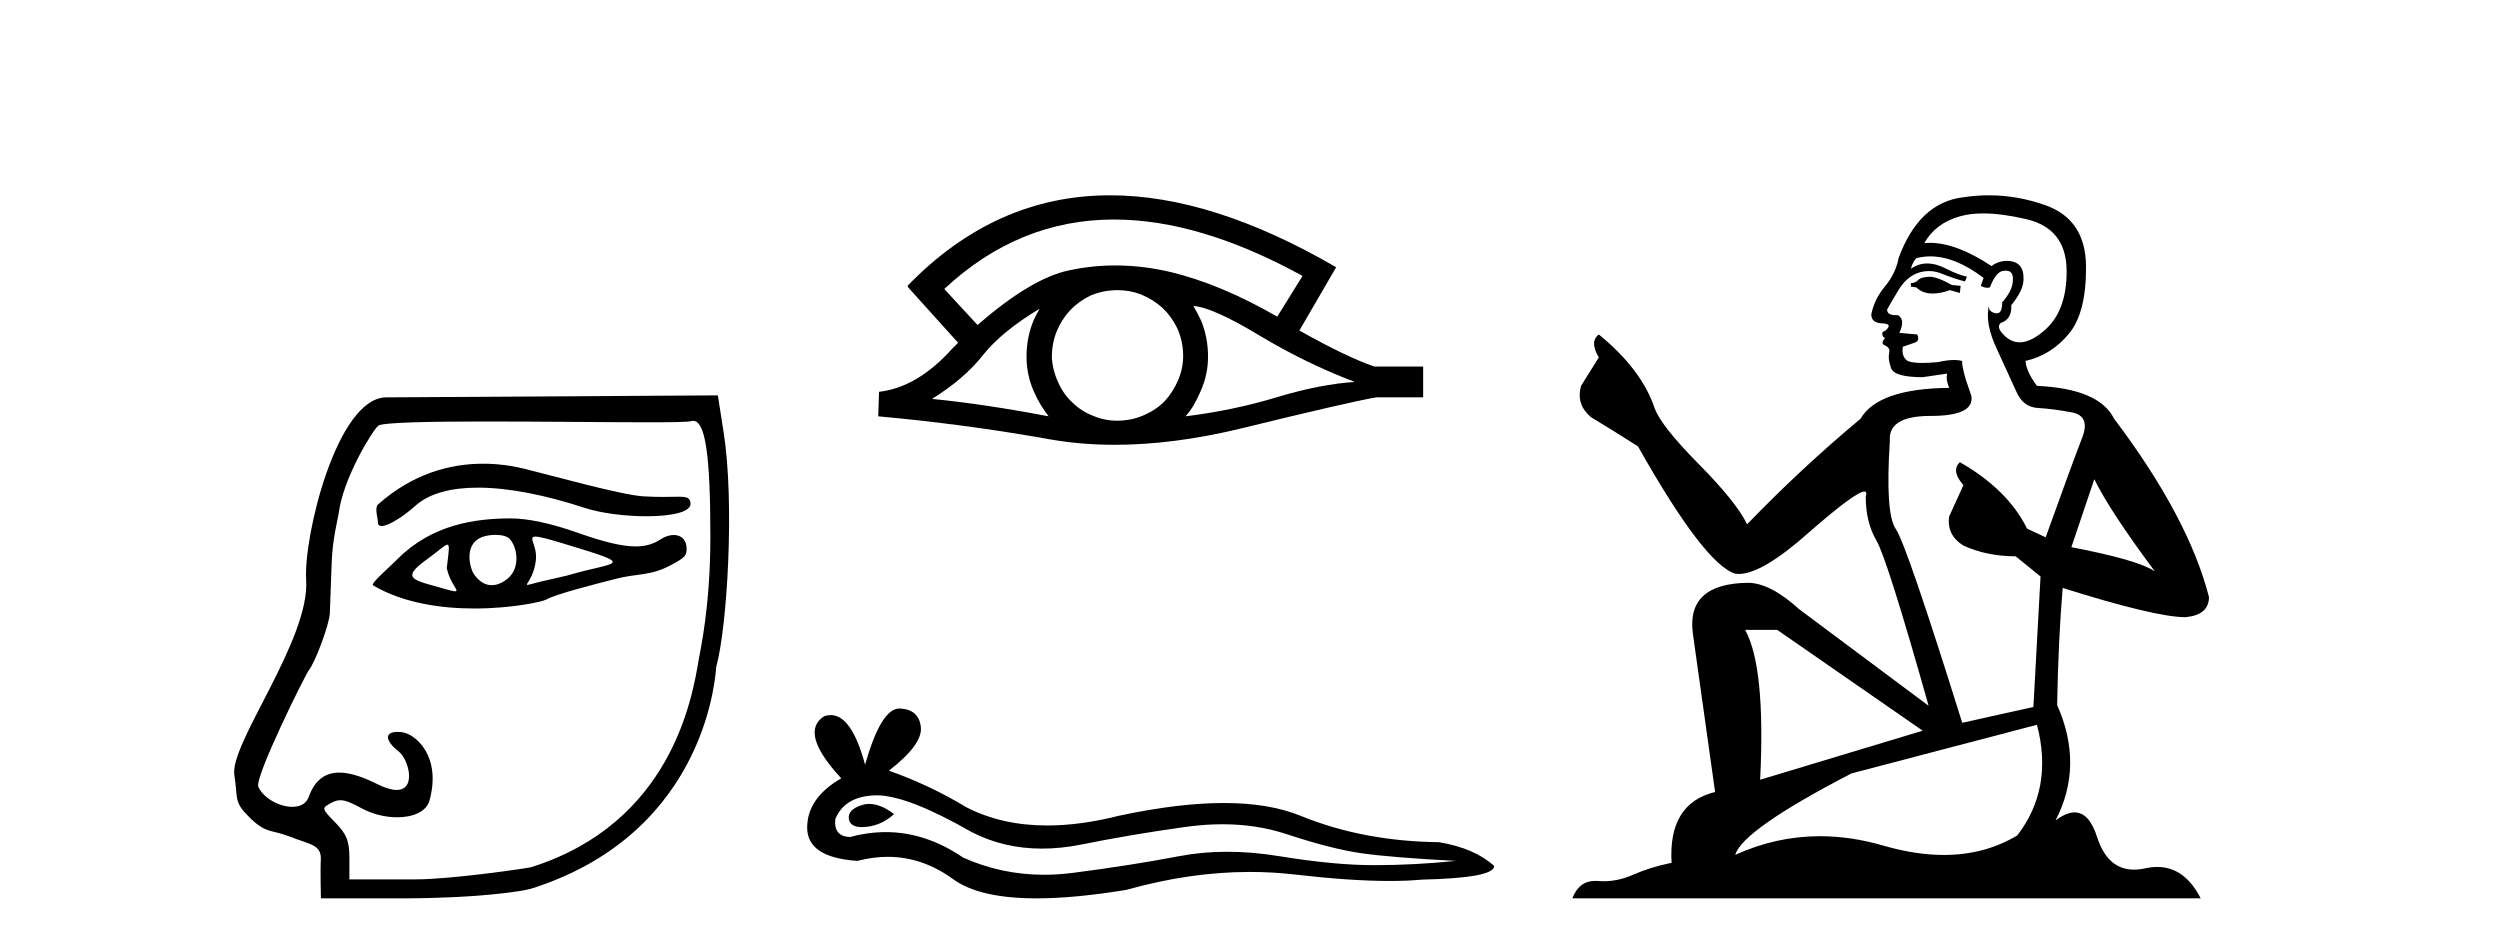
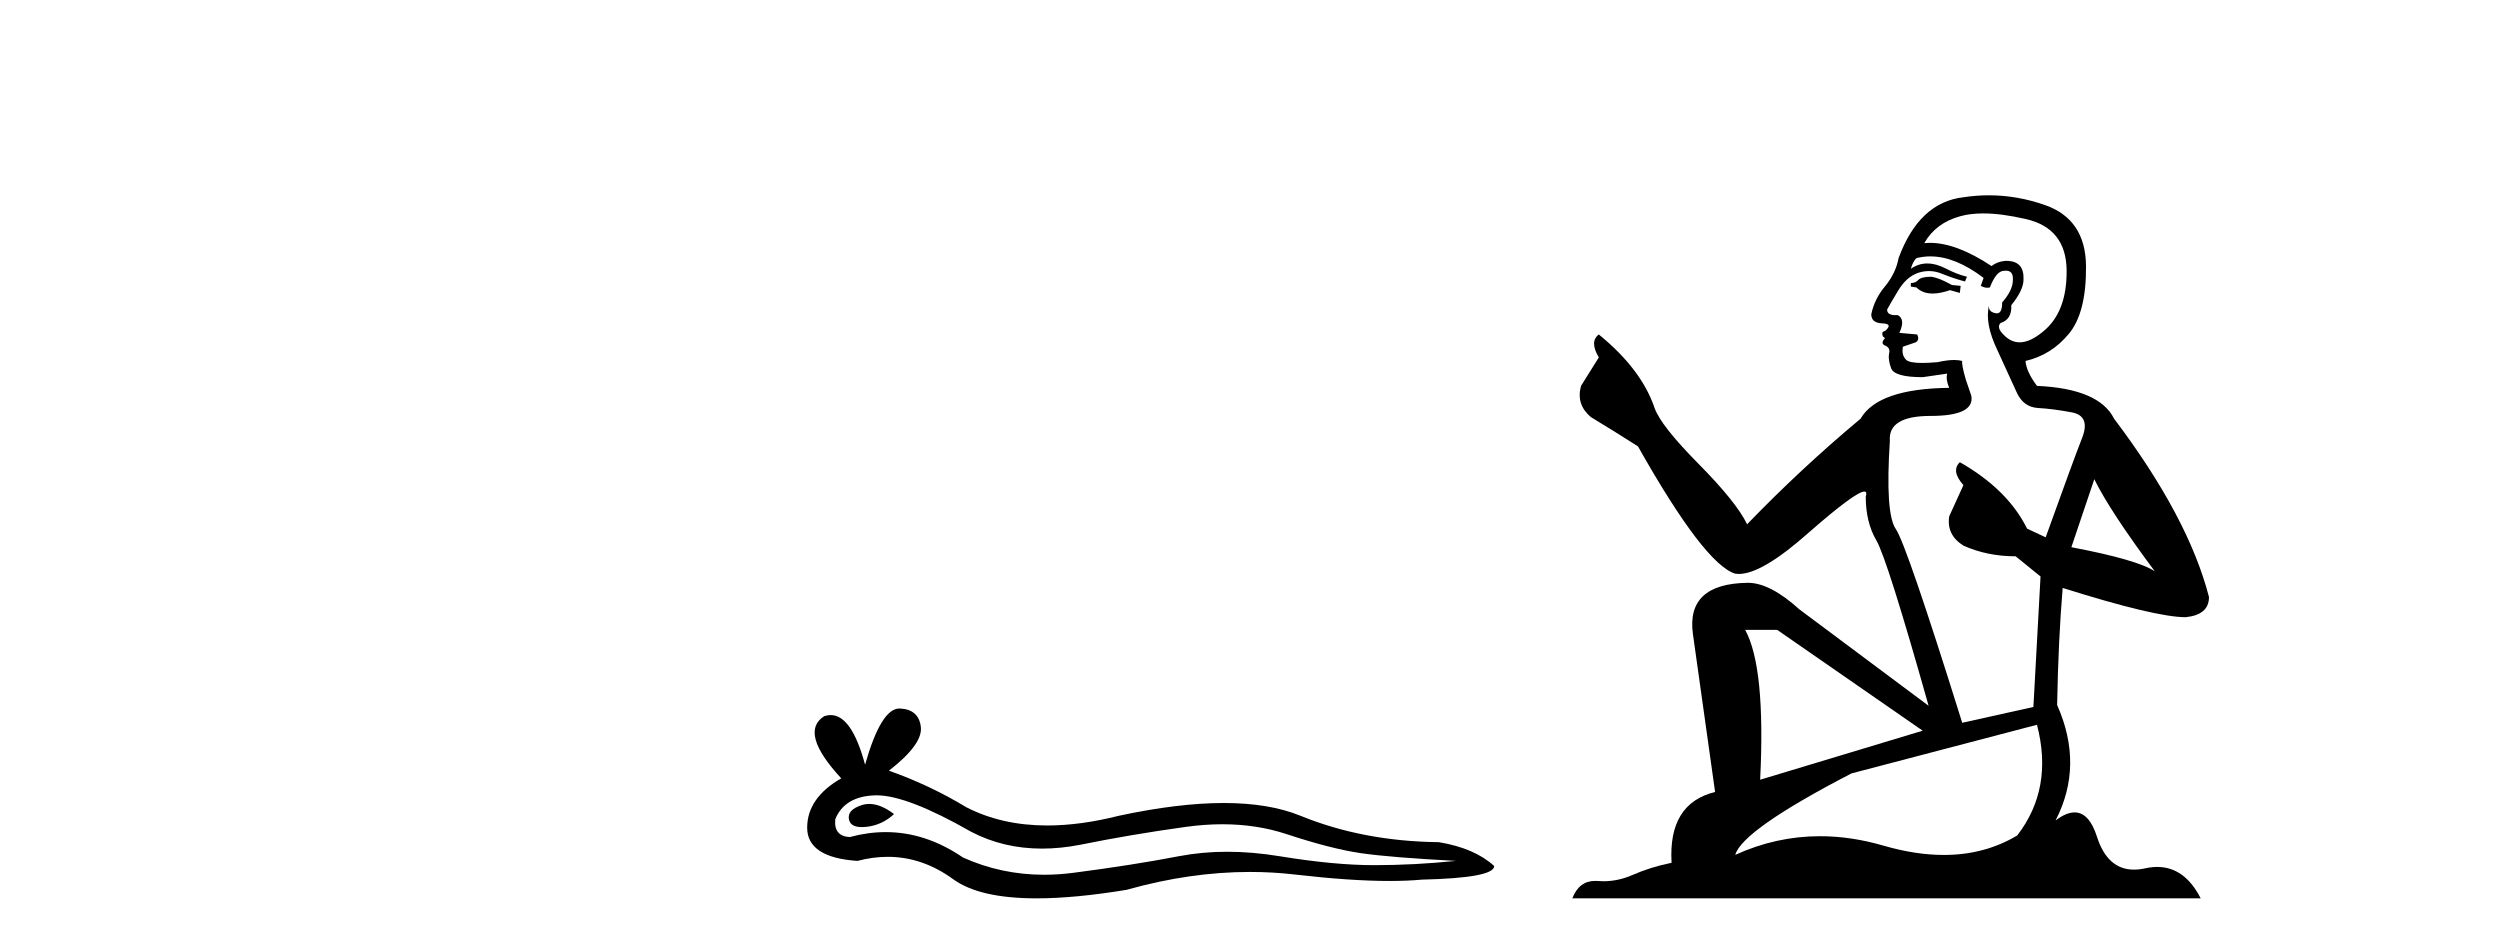
<svg xmlns="http://www.w3.org/2000/svg" width="108.0" height="41.0">
-   <path d="M 20.868 20.032 C 19.434 20.032 17.823 20.466 16.329 21.793 C 16.174 21.931 16.325 22.387 16.325 22.565 C 16.325 22.677 16.385 22.725 16.485 22.725 C 16.793 22.725 17.475 22.273 17.936 21.857 C 18.543 21.309 19.489 21.066 20.643 21.066 C 21.972 21.066 23.578 21.389 25.259 21.941 C 25.968 22.173 27.014 22.302 27.927 22.302 C 28.998 22.302 29.886 22.125 29.83 21.728 C 29.797 21.496 29.674 21.459 29.31 21.459 C 29.144 21.459 28.928 21.467 28.647 21.467 C 28.41 21.467 28.127 21.461 27.789 21.442 C 26.83 21.385 23.625 20.485 22.649 20.249 C 22.107 20.117 21.505 20.032 20.868 20.032 ZM 23.13 23.181 C 23.3 23.181 23.658 23.276 24.355 23.486 C 27.634 24.477 26.631 24.229 24.505 24.862 C 24.369 24.902 23.525 25.083 23.382 25.119 C 23.02 25.209 22.849 25.266 22.789 25.266 C 22.655 25.266 23.067 24.987 23.151 24.179 C 23.215 23.571 22.786 23.181 23.13 23.181 ZM 21.403 23.106 C 21.67 23.106 21.926 23.164 22.037 23.3 C 22.392 23.736 22.447 24.576 21.927 24.998 C 21.7 25.181 21.468 25.28 21.243 25.28 C 20.968 25.28 20.705 25.132 20.48 24.812 C 20.297 24.552 20.027 23.535 20.794 23.213 C 20.954 23.146 21.183 23.106 21.403 23.106 ZM 19.325 23.531 C 19.436 23.531 19.389 23.808 19.301 24.532 C 19.432 25.218 19.879 25.543 19.664 25.543 C 19.553 25.543 19.269 25.457 18.677 25.291 C 17.705 25.019 17.435 24.889 18.47 24.144 C 18.967 23.785 19.218 23.531 19.325 23.531 ZM 22.065 22.395 C 20.526 22.395 18.662 22.661 17.187 24.137 C 16.741 24.584 15.989 25.214 16.12 25.291 C 17.438 26.065 19.084 26.287 20.496 26.287 C 22.11 26.287 23.418 25.997 23.58 25.908 C 24.052 25.65 25.599 25.267 26.584 25.01 C 27.547 24.759 28.076 24.894 28.958 24.426 C 29.584 24.094 29.662 24.009 29.662 23.7 C 29.662 23.323 29.43 23.111 29.107 23.111 C 28.928 23.111 28.722 23.176 28.512 23.314 C 28.218 23.506 27.886 23.605 27.459 23.605 C 26.862 23.605 26.076 23.411 24.943 23.01 C 23.81 22.61 22.805 22.395 22.065 22.395 ZM 29.943 18.18 C 30.472 18.18 30.688 19.657 30.688 23.188 C 30.688 26.233 30.244 28.13 30.186 28.485 C 29.906 30.187 28.979 35.575 22.924 37.469 C 22.834 37.497 19.522 37.989 17.951 37.989 L 15.094 37.989 L 15.094 37.072 C 15.094 36.334 14.976 36.036 14.488 35.536 C 13.884 34.919 13.883 34.914 14.319 34.681 C 14.455 34.609 14.572 34.57 14.704 34.57 C 14.921 34.57 15.176 34.675 15.61 34.912 C 16.092 35.176 16.653 35.307 17.157 35.307 C 17.841 35.307 18.42 35.065 18.553 34.585 C 19.083 32.675 17.951 31.693 17.347 31.628 C 17.283 31.621 17.225 31.618 17.172 31.618 C 16.609 31.618 16.62 31.991 17.229 32.47 C 17.654 32.805 18.004 34.125 17.135 34.125 C 16.932 34.125 16.662 34.053 16.311 33.879 C 15.772 33.612 15.184 33.376 14.659 33.376 C 14.1 33.376 13.613 33.645 13.335 34.432 C 13.23 34.729 12.953 34.855 12.628 34.855 C 12.078 34.855 11.389 34.495 11.16 33.991 C 10.98 33.597 13.198 29.13 13.337 28.961 C 13.618 28.617 14.226 26.974 14.249 26.498 C 14.257 26.329 14.293 25.347 14.328 24.315 C 14.364 23.248 14.611 22.36 14.638 22.142 C 14.82 20.682 16.076 18.613 16.342 18.391 C 16.517 18.245 18.58 18.209 21.043 18.209 C 23.442 18.209 26.221 18.243 28.007 18.243 C 29.032 18.243 29.73 18.232 29.841 18.197 C 29.876 18.186 29.91 18.18 29.943 18.18 ZM 31.011 17.08 L 16.684 17.166 C 14.555 17.179 13.105 23.177 13.226 25.055 C 13.394 27.635 9.916 32.129 10.124 33.475 C 10.293 34.564 10.071 34.631 10.841 35.373 C 11.512 36.018 11.782 35.847 12.521 36.142 C 13.43 36.504 13.917 36.475 13.856 37.208 C 13.835 37.468 13.863 38.809 13.863 38.809 L 17.335 38.809 C 20.611 38.809 22.591 38.504 22.956 38.388 C 30.681 35.938 30.919 28.893 30.941 28.812 C 31.413 27.11 31.743 21.736 31.259 18.662 L 31.011 17.08 Z" style="fill:#000000;stroke:none" />
-   <path d="M 48.124 9.483 Q 51.833 9.483 56.27 11.92 L 55.177 13.68 Q 52.751 12.279 50.564 11.75 Q 49.35 11.467 48.179 11.467 Q 47.16 11.467 46.174 11.681 Q 44.551 12.023 42.228 14.039 L 40.793 12.484 Q 44.01 9.483 48.124 9.483 ZM 44.91 13.338 Q 44.773 13.578 44.654 13.834 Q 44.346 14.568 44.346 15.405 Q 44.346 16.191 44.654 16.892 Q 44.91 17.49 45.303 17.985 Q 42.518 17.455 40.263 17.233 Q 41.664 16.362 42.467 15.337 Q 43.287 14.312 44.91 13.338 ZM 51.555 13.219 Q 52.375 13.27 54.391 14.483 Q 56.407 15.696 58.525 16.499 Q 57.005 16.601 55.143 17.165 Q 53.281 17.729 51.213 17.985 Q 51.555 17.626 51.863 16.909 Q 52.187 16.191 52.187 15.405 Q 52.187 14.568 51.88 13.834 Q 51.726 13.509 51.555 13.219 ZM 48.279 12.534 Q 48.811 12.534 49.3 12.723 Q 49.83 12.945 50.223 13.304 Q 50.616 13.68 50.855 14.175 Q 51.094 14.705 51.111 15.286 Q 51.128 15.867 50.906 16.396 Q 50.684 16.926 50.325 17.319 Q 49.966 17.695 49.42 17.934 Q 48.924 18.156 48.343 18.173 Q 48.302 18.174 48.261 18.174 Q 47.725 18.174 47.233 17.968 Q 46.704 17.763 46.328 17.387 Q 45.935 17.028 45.713 16.516 Q 45.474 16.003 45.439 15.44 Q 45.439 14.842 45.644 14.329 Q 45.849 13.817 46.225 13.407 Q 46.601 13.014 47.096 12.775 Q 47.609 12.553 48.19 12.535 Q 48.234 12.534 48.279 12.534 ZM 47.956 8.437 Q 42.997 8.437 39.204 12.348 L 39.238 12.382 L 39.204 12.382 L 41.391 14.808 Q 41.254 14.944 41.134 15.064 Q 39.631 16.738 37.974 16.926 L 37.94 17.985 Q 41.698 18.327 45.337 18.976 Q 46.686 19.215 48.162 19.215 Q 50.688 19.215 53.588 18.515 Q 58.2 17.387 59.448 17.165 L 61.48 17.165 L 61.48 15.833 L 59.362 15.833 Q 58.132 15.405 56.133 14.278 L 57.722 11.545 Q 52.376 8.437 47.956 8.437 Z" style="fill:#000000;stroke:none" />
  <path d="M 37.554 34.73 Q 37.384 34.73 37.224 34.782 Q 36.599 34.984 36.673 35.389 Q 36.735 35.731 37.232 35.731 Q 37.322 35.731 37.427 35.72 Q 38.107 35.646 38.622 35.168 Q 38.047 34.73 37.554 34.73 ZM 37.872 34.358 Q 39.2 34.358 41.969 35.941 Q 43.357 36.66 45.014 36.66 Q 45.814 36.66 46.676 36.492 Q 48.846 36.051 51.236 35.72 Q 52.048 35.608 52.809 35.608 Q 54.289 35.608 55.576 36.033 Q 57.525 36.676 58.813 36.86 Q 60.1 37.044 62.895 37.191 Q 61.093 37.375 59.364 37.375 Q 57.636 37.375 55.282 36.989 Q 54.105 36.796 53.016 36.796 Q 51.926 36.796 50.924 36.989 Q 48.919 37.375 46.363 37.706 Q 45.724 37.789 45.107 37.789 Q 43.256 37.789 41.601 37.044 Q 39.994 35.947 38.263 35.947 Q 37.498 35.947 36.709 36.161 Q 36.011 36.125 36.084 35.389 Q 36.489 34.396 37.813 34.359 Q 37.842 34.358 37.872 34.358 ZM 38.855 30.607 Q 38.06 30.607 37.371 33.035 Q 36.795 30.891 35.885 30.891 Q 35.749 30.891 35.606 30.939 Q 34.503 31.638 36.342 33.624 Q 34.87 34.47 34.87 35.757 Q 34.87 37.044 37.04 37.191 Q 37.711 37.015 38.351 37.015 Q 39.85 37.015 41.178 37.982 Q 42.314 38.809 44.781 38.809 Q 46.426 38.809 48.662 38.442 Q 51.408 37.668 54 37.668 Q 54.983 37.668 55.944 37.78 Q 58.346 38.058 60.035 38.058 Q 60.803 38.058 61.424 38 Q 64.55 37.927 64.55 37.412 Q 63.704 36.639 62.159 36.382 Q 58.886 36.345 56.183 35.242 Q 54.831 34.69 52.868 34.69 Q 50.905 34.69 48.331 35.242 Q 46.671 35.661 45.24 35.661 Q 43.279 35.661 41.748 34.874 Q 40.166 33.918 38.401 33.293 Q 39.872 32.153 39.78 31.399 Q 39.688 30.645 38.879 30.608 Q 38.867 30.607 38.855 30.607 Z" style="fill:#000000;stroke:none" />
  <path d="M 83.436 11.955 Q 83.009 11.955 82.872 12.091 Q 82.753 12.228 82.548 12.228 L 82.548 12.382 L 82.787 12.416 Q 83.052 12.681 83.492 12.681 Q 83.817 12.681 84.239 12.535 L 84.666 12.655 L 84.7 12.348 L 84.324 12.313 Q 83.778 12.006 83.436 11.955 ZM 85.674 9.22 Q 86.462 9.22 87.502 9.46 Q 89.261 9.853 89.278 11.681 Q 89.296 13.492 88.253 14.329 Q 87.702 14.788 87.25 14.788 Q 86.861 14.788 86.545 14.449 Q 86.238 14.141 86.426 13.953 Q 86.921 13.8 86.887 13.185 Q 87.416 12.535 87.416 12.074 Q 87.449 11.27 86.678 11.27 Q 86.646 11.27 86.613 11.271 Q 86.272 11.305 86.033 11.493 Q 84.521 10.491 83.372 10.491 Q 83.248 10.491 83.129 10.503 L 83.129 10.503 Q 83.624 9.631 84.683 9.341 Q 85.115 9.22 85.674 9.22 ZM 90.474 20.701 Q 91.141 22.068 93.088 24.682 Q 92.353 24.186 89.483 23.639 L 90.474 20.701 ZM 83.391 11.076 Q 84.469 11.076 85.691 12.006 L 85.571 12.348 Q 85.715 12.431 85.85 12.431 Q 85.908 12.431 85.964 12.416 Q 86.238 11.698 86.579 11.698 Q 86.62 11.693 86.657 11.693 Q 86.986 11.693 86.955 12.108 Q 86.955 12.535 86.494 13.065 Q 86.494 13.538 86.264 13.538 Q 86.228 13.538 86.186 13.526 Q 85.879 13.458 85.93 13.185 L 85.93 13.185 Q 85.725 13.953 86.289 15.132 Q 86.836 16.328 87.126 16.96 Q 87.416 17.592 88.048 17.626 Q 88.681 17.66 89.501 17.814 Q 90.321 17.968 89.945 18.925 Q 89.569 19.881 88.373 23.212 L 87.57 22.837 Q 86.733 21.145 84.666 19.967 L 84.666 19.967 Q 84.273 20.342 84.82 20.957 L 84.205 22.307 Q 84.085 23.11 84.82 23.571 Q 85.845 24.032 87.075 24.032 L 88.151 24.904 L 87.843 30.541 L 84.768 31.224 Q 82.36 23.52 81.899 22.854 Q 81.437 22.187 81.642 19.044 Q 81.557 17.968 83.402 17.968 Q 85.315 17.968 85.161 17.097 L 84.922 16.396 Q 84.734 15.747 84.768 15.593 Q 84.618 15.552 84.419 15.552 Q 84.119 15.552 83.709 15.645 Q 83.322 15.679 83.041 15.679 Q 82.479 15.679 82.343 15.542 Q 82.138 15.337 82.206 14.978 L 82.753 14.79 Q 82.941 14.688 82.821 14.449 L 82.052 14.38 Q 82.326 13.8 81.984 13.612 Q 81.933 13.615 81.887 13.615 Q 81.523 13.615 81.523 13.373 Q 81.642 13.15 82.001 12.553 Q 82.36 11.955 82.872 11.784 Q 83.103 11.71 83.33 11.71 Q 83.625 11.71 83.914 11.835 Q 84.427 12.04 84.888 12.16 L 84.973 11.955 Q 84.546 11.852 84.085 11.613 Q 83.641 11.382 83.257 11.382 Q 82.872 11.382 82.548 11.613 Q 82.633 11.305 82.787 11.152 Q 83.083 11.076 83.391 11.076 ZM 76.774 27.21 L 83.06 31.566 L 76.039 33.684 Q 76.278 28.816 75.39 27.21 ZM 87.997 31.31 Q 88.715 34.06 87.143 36.093 Q 85.735 36.934 83.973 36.934 Q 82.763 36.934 81.386 36.537 Q 79.975 36.124 78.623 36.124 Q 76.735 36.124 74.963 36.93 Q 75.27 35.854 79.985 33.411 L 87.997 31.31 ZM 85.919 8.437 Q 85.372 8.437 84.82 8.521 Q 82.906 8.743 82.018 11.152 Q 81.899 11.801 81.437 12.365 Q 80.976 12.911 80.839 13.578 Q 80.839 13.953 81.318 13.97 Q 81.796 13.988 81.437 14.295 Q 81.284 14.329 81.318 14.449 Q 81.335 14.568 81.437 14.603 Q 81.215 14.842 81.437 14.927 Q 81.676 15.03 81.608 15.269 Q 81.557 15.525 81.694 15.901 Q 81.83 16.294 83.06 16.294 L 84.119 16.14 L 84.119 16.14 Q 84.051 16.396 84.205 16.755 Q 81.13 16.789 80.378 18.087 Q 77.799 20.24 75.475 22.649 Q 75.014 21.692 73.374 20.035 Q 71.751 18.395 71.478 17.626 Q 70.914 15.952 69.069 14.449 Q 68.659 14.756 69.069 15.44 L 68.3 16.67 Q 68.078 17.472 68.727 18.019 Q 69.718 18.617 70.76 19.283 Q 73.63 24.374 74.963 24.784 Q 75.037 24.795 75.117 24.795 Q 76.131 24.795 78.157 22.99 Q 80.166 21.235 80.54 21.235 Q 80.671 21.235 80.6 21.453 Q 80.6 22.563 81.061 23.349 Q 81.523 24.135 83.316 30.49 L 77.73 26.322 Q 76.466 25.177 75.509 25.177 Q 72.827 25.211 73.135 27.398 L 74.092 34.214 Q 72.059 34.709 72.212 37.272 Q 71.29 37.46 70.521 37.801 Q 69.9 38.07 69.268 38.07 Q 69.134 38.07 69.001 38.058 Q 68.955 38.055 68.91 38.055 Q 68.214 38.055 67.925 38.809 L 95.07 38.809 Q 94.377 37.452 93.193 37.452 Q 92.946 37.452 92.678 37.511 Q 92.42 37.568 92.189 37.568 Q 91.049 37.568 90.594 36.161 Q 90.257 35.096 89.622 35.096 Q 89.26 35.096 88.8 35.444 Q 90.03 33.069 88.868 30.456 Q 88.92 27.62 89.108 25.399 Q 93.122 26.663 94.42 26.663 Q 95.428 26.561 95.428 25.792 Q 94.54 22.341 91.328 18.087 Q 90.679 16.789 87.997 16.67 Q 87.536 16.055 87.502 15.593 Q 88.612 15.337 89.364 14.432 Q 90.133 13.526 90.116 11.493 Q 90.098 9.478 88.356 8.863 Q 87.15 8.437 85.919 8.437 Z" style="fill:#000000;stroke:none" />
</svg>